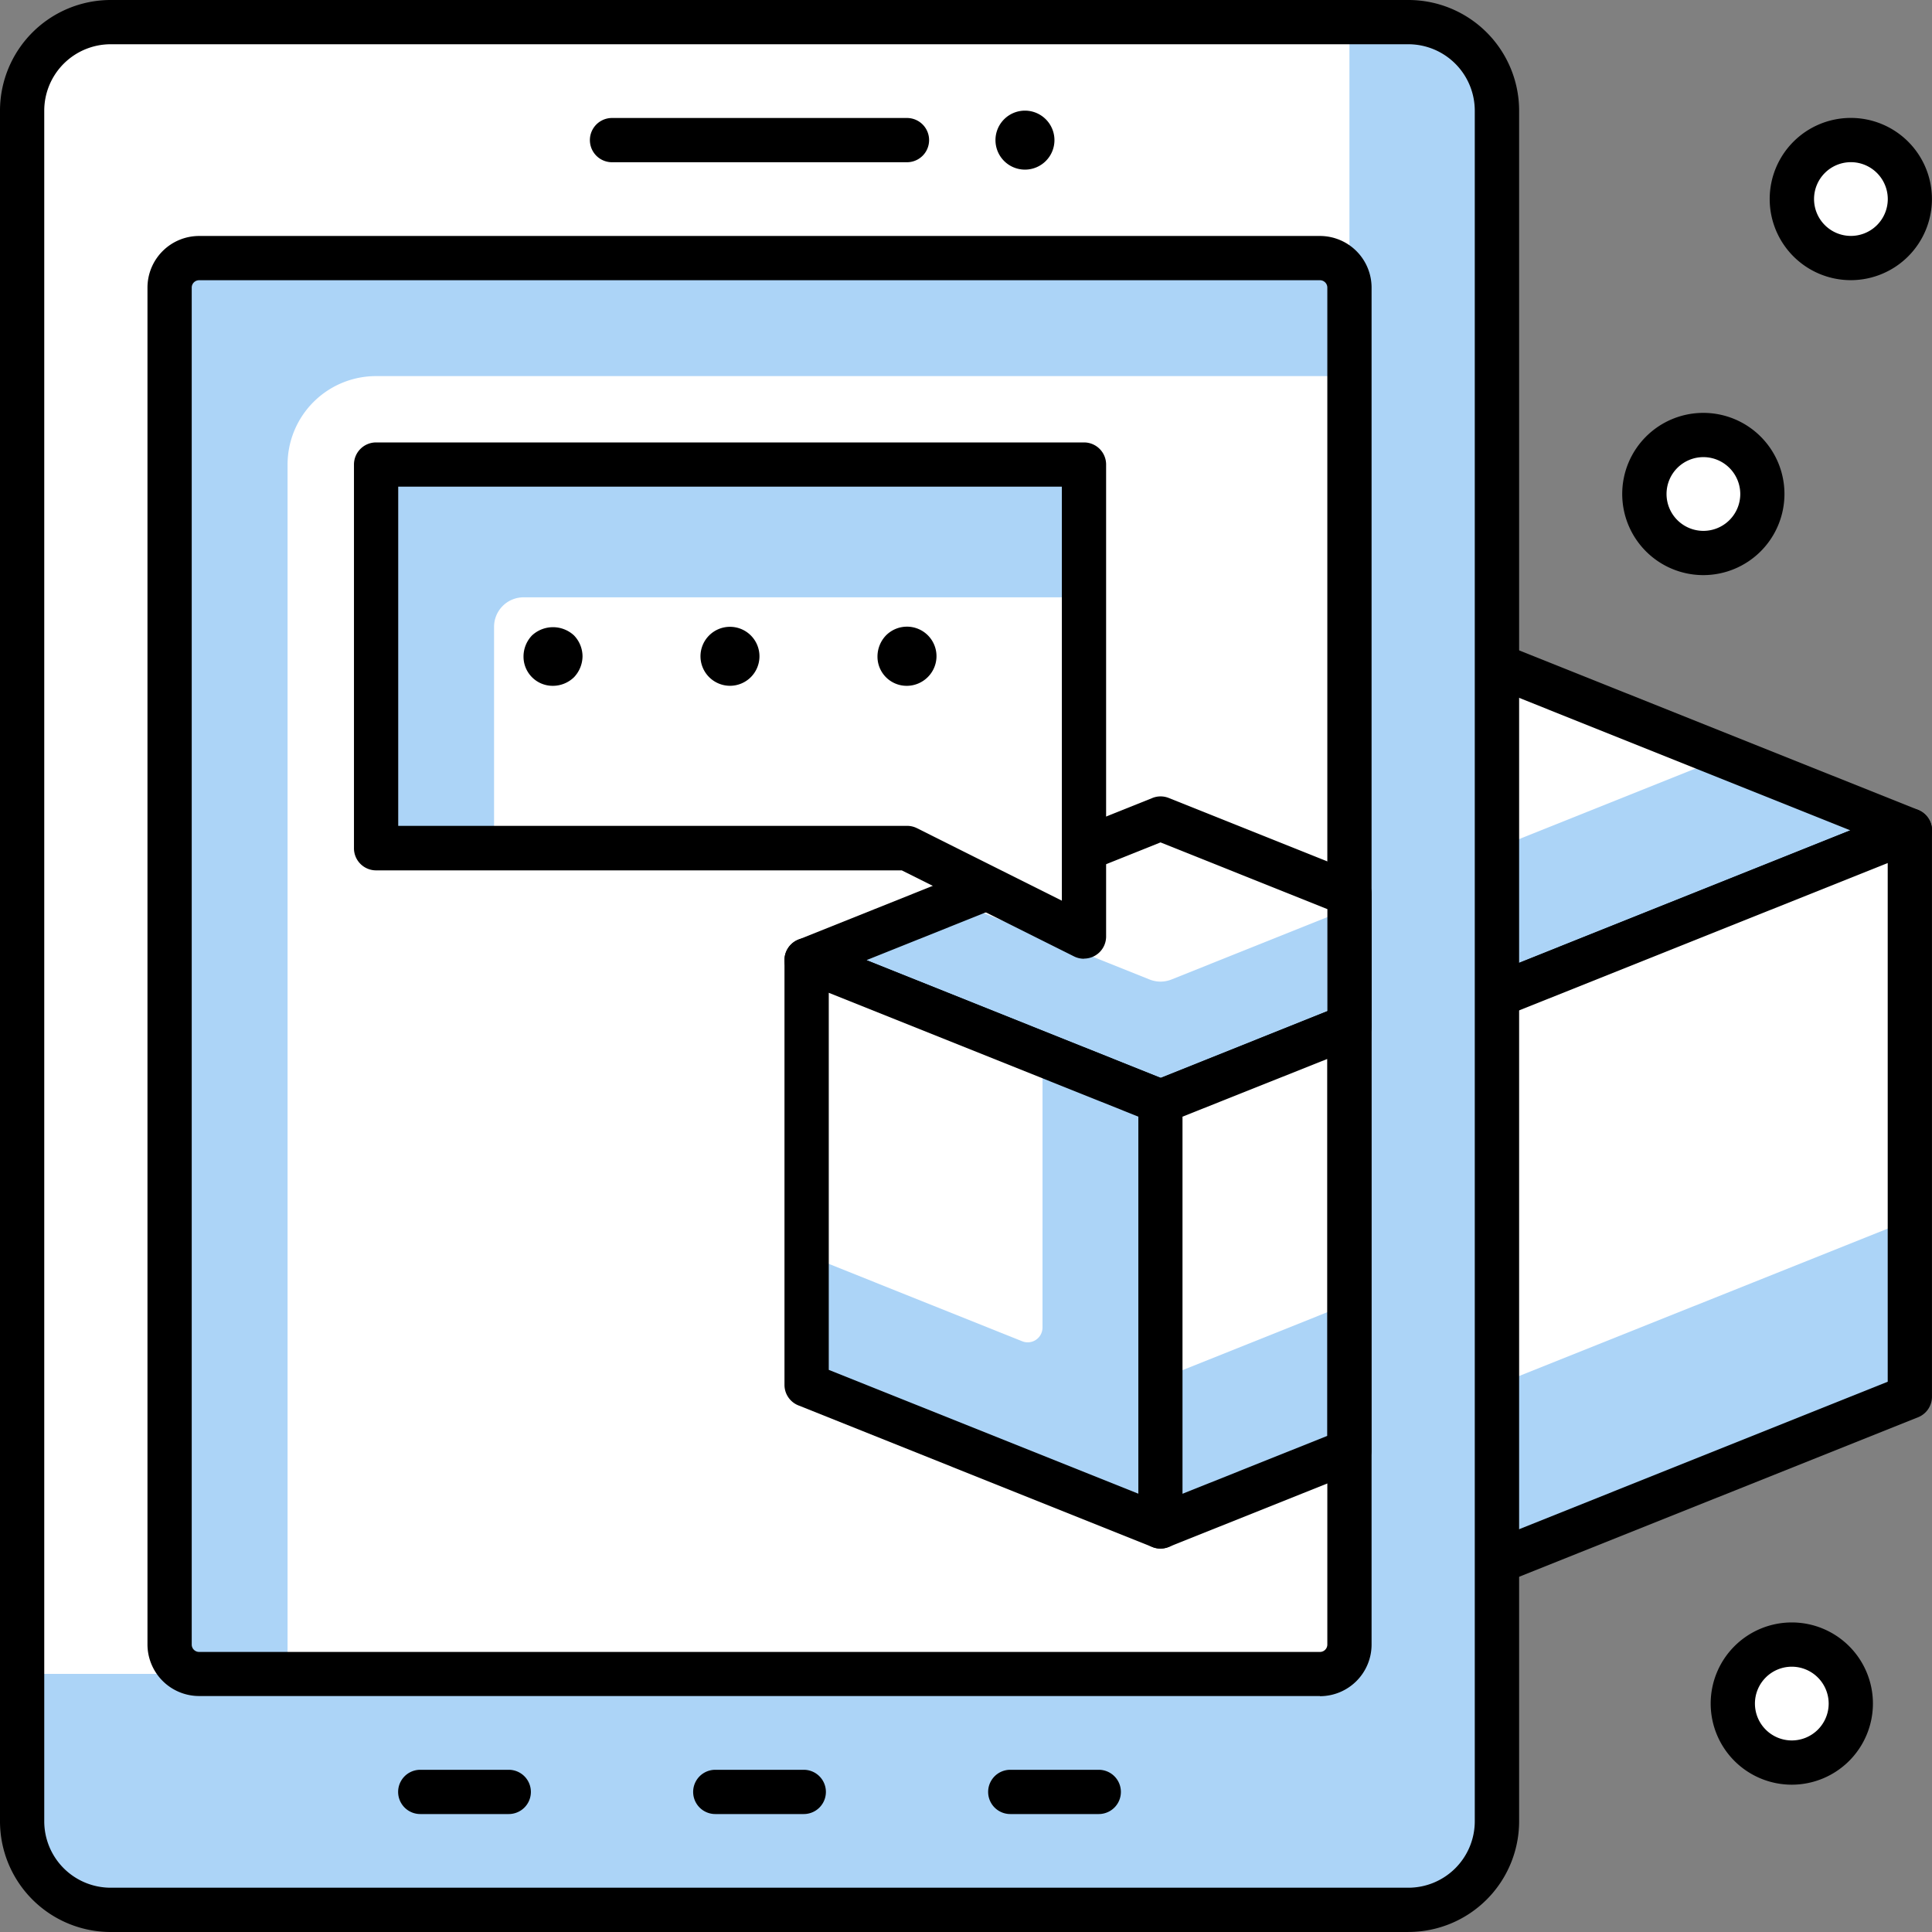
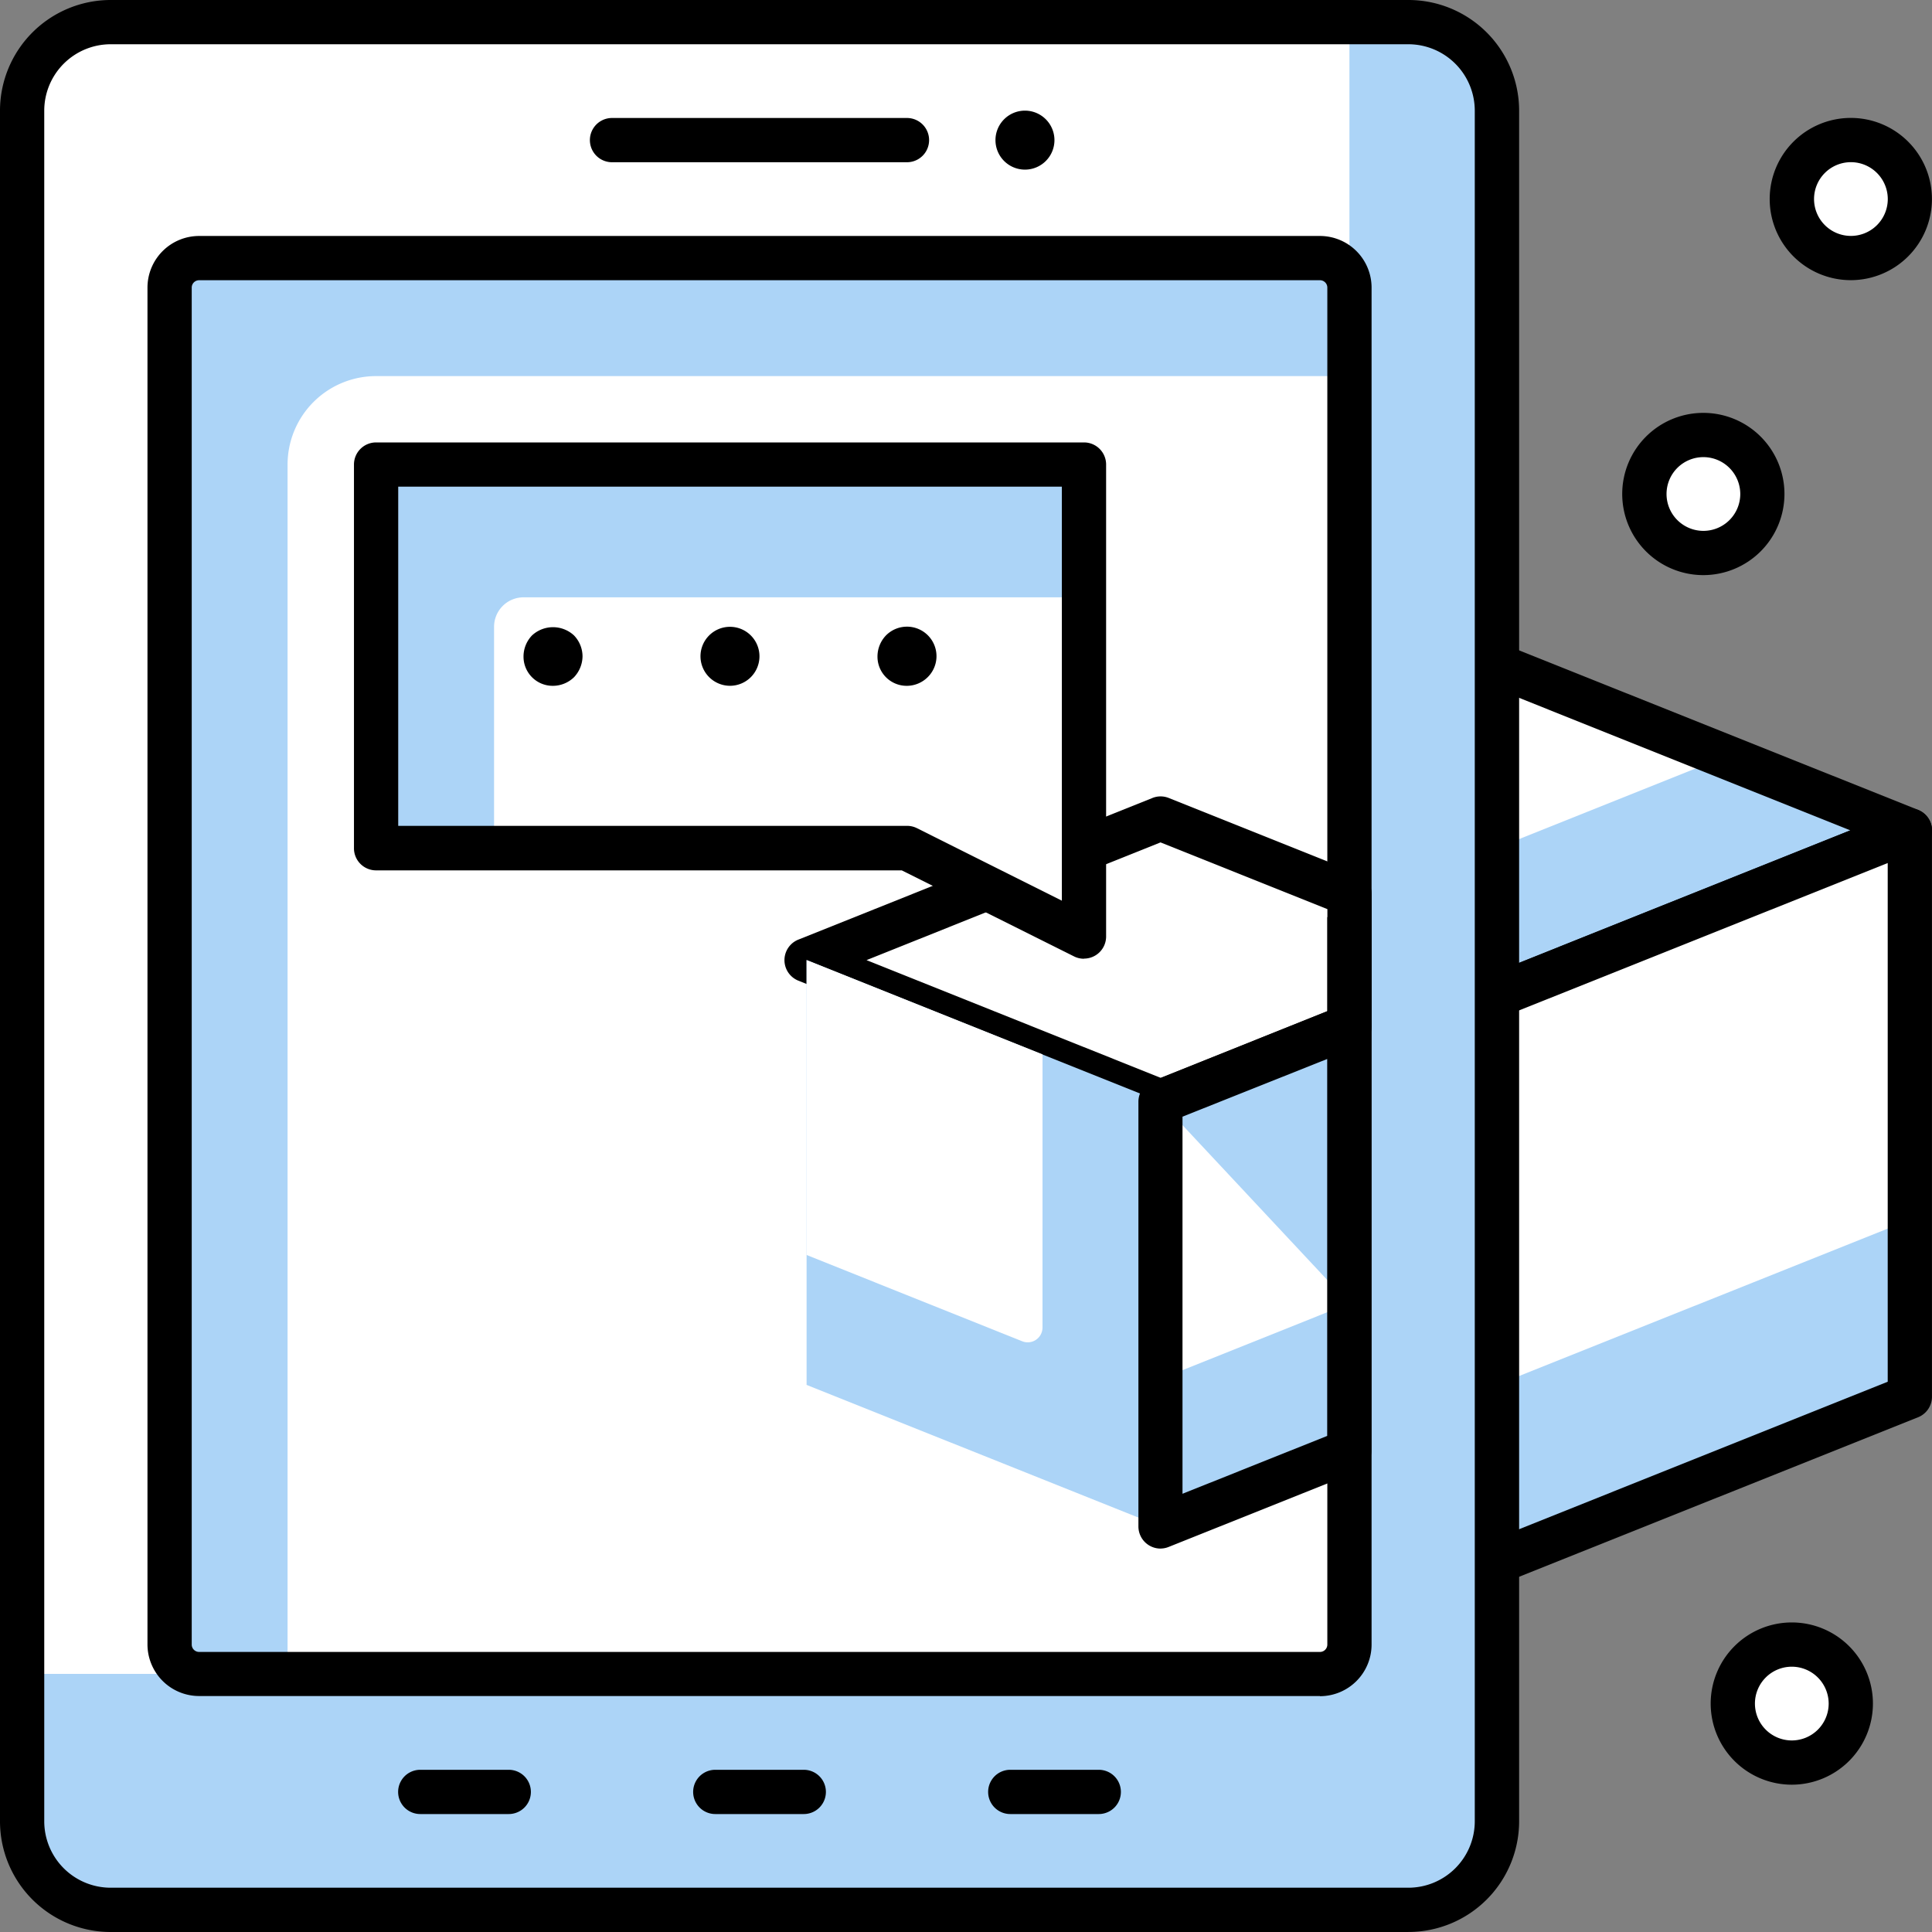
<svg xmlns="http://www.w3.org/2000/svg" id="Group_1563" data-name="Group 1563" width="58.375" height="58.375" viewBox="0 0 58.375 58.375">
  <rect x="0" y="0" width="58.375" height="58.375" fill="#808080" stroke="none" />
  <defs>
    <clipPath id="clip-path">
      <rect id="Rectangle_756" data-name="Rectangle 756" width="58.375" height="58.375" fill="none" />
    </clipPath>
  </defs>
  <path id="Path_5520" data-name="Path 5520" d="M47.008,21.751l-14.259,5.7,14.259,5.7,14.259-5.7Z" transform="translate(-3.563 -2.366)" fill="#acd4f7" />
  <g id="Group_1562" data-name="Group 1562">
    <g id="Group_1561" data-name="Group 1561" clip-path="url(#clip-path)">
      <path id="Path_5521" data-name="Path 5521" d="M47.678,21.751,38.9,25.192l8.443,3.377a.889.889,0,0,0,.663,0l8.357-3.343Z" transform="translate(-4.232 -2.366)" fill="#fff" />
      <path id="Path_5522" data-name="Path 5522" d="M46.927,33.744a.658.658,0,0,1-.248-.047l-14.259-5.7a.668.668,0,0,1,0-1.241l14.259-5.7a.664.664,0,0,1,.5,0l14.259,5.7a.668.668,0,0,1,0,1.241L47.175,33.7a.669.669,0,0,1-.249.047M34.468,27.373l12.459,4.984,12.459-4.984L46.927,22.389Z" transform="translate(-3.481 -2.285)" />
      <path id="Path_5523" data-name="Path 5523" d="M47.008,33.855l-14.259-5.7V45.262l14.259,5.7Z" transform="translate(-3.563 -3.062)" fill="#fff" />
      <path id="Path_5524" data-name="Path 5524" d="M46.927,51.553a.645.645,0,0,1-.248-.048L32.42,45.8a.667.667,0,0,1-.421-.62V28.07a.669.669,0,0,1,.916-.621l14.259,5.7a.668.668,0,0,1,.421.62V50.885a.669.669,0,0,1-.668.668M33.336,44.728,46.258,49.9V34.226L33.336,29.057Z" transform="translate(-3.481 -2.981)" />
      <path id="Path_5525" data-name="Path 5525" d="M48.749,33.855V50.966l14.259-5.7V28.151Z" transform="translate(-5.303 -3.062)" fill="#acd4f7" />
      <path id="Path_5526" data-name="Path 5526" d="M48.749,33.855V45.618l14.259-5.7V28.151Z" transform="translate(-5.303 -3.062)" fill="#fff" />
      <path id="Path_5527" data-name="Path 5527" d="M48.667,51.553A.667.667,0,0,1,48,50.885V33.773a.667.667,0,0,1,.421-.62l14.259-5.7a.669.669,0,0,1,.916.621v17.11a.668.668,0,0,1-.421.62l-14.259,5.7a.665.665,0,0,1-.248.047m.668-17.327V49.9l12.923-5.17V29.057Z" transform="translate(-5.222 -2.981)" />
      <path id="Path_5528" data-name="Path 5528" d="M45.311,3.424v51.69a2.674,2.674,0,0,1-2.674,2.674H3.424A2.673,2.673,0,0,1,.75,55.114V3.424A2.673,2.673,0,0,1,3.424.75H42.637a2.675,2.675,0,0,1,2.674,2.674" transform="translate(-0.082 -0.082)" fill="#acd4f7" />
      <path id="Path_5529" data-name="Path 5529" d="M40.854.75V50.658H.749V3.424A2.675,2.675,0,0,1,3.423.75Z" transform="translate(-0.081 -0.082)" fill="#fff" />
      <path id="Path_5530" data-name="Path 5530" d="M42.555,58.375H3.342A3.346,3.346,0,0,1,0,55.032V3.342A3.346,3.346,0,0,1,3.342,0H42.555A3.346,3.346,0,0,1,45.9,3.342v51.69a3.346,3.346,0,0,1-3.342,3.342M3.342,1.337A2.008,2.008,0,0,0,1.337,3.342v51.69a2.008,2.008,0,0,0,2.005,2.005H42.555a2.008,2.008,0,0,0,2.005-2.005V3.342a2.008,2.008,0,0,0-2.005-2.005Z" />
      <path id="Path_5531" data-name="Path 5531" d="M41.4,9.641v41a.892.892,0,0,1-.891.891H6.641a.891.891,0,0,1-.891-.891v-41a.892.892,0,0,1,.891-.891H40.507a.892.892,0,0,1,.891.891" transform="translate(-0.626 -0.952)" fill="#acd4f7" />
      <path id="Path_5532" data-name="Path 5532" d="M41.83,12.751V51.072a.892.892,0,0,1-.891.891H9.75V15.425a2.673,2.673,0,0,1,2.674-2.674Z" transform="translate(-1.061 -1.387)" fill="#fff" />
      <path id="Path_5533" data-name="Path 5533" d="M40.426,52.115H6.56A1.561,1.561,0,0,1,5,50.555v-41A1.561,1.561,0,0,1,6.56,8H40.426a1.561,1.561,0,0,1,1.56,1.56v41a1.561,1.561,0,0,1-1.56,1.56M6.56,9.337a.223.223,0,0,0-.223.223v41a.223.223,0,0,0,.223.223H40.426a.223.223,0,0,0,.223-.223v-41a.223.223,0,0,0-.223-.223Z" transform="translate(-0.544 -0.87)" />
      <path id="Path_5534" data-name="Path 5534" d="M29.581,5.337H20.668a.668.668,0,1,1,0-1.337h8.912a.668.668,0,1,1,0,1.337" transform="translate(-2.176 -0.435)" />
      <path id="Path_5535" data-name="Path 5535" d="M26.842,61.338H24.168a.668.668,0,0,1,0-1.337h2.674a.668.668,0,1,1,0,1.337" transform="translate(-2.556 -6.527)" />
      <path id="Path_5536" data-name="Path 5536" d="M36.843,61.338H34.169a.668.668,0,0,1,0-1.337h2.674a.668.668,0,0,1,0,1.337" transform="translate(-3.644 -6.527)" />
      <path id="Path_5537" data-name="Path 5537" d="M16.841,61.338H14.167a.668.668,0,0,1,0-1.337h2.674a.668.668,0,1,1,0,1.337" transform="translate(-1.469 -6.527)" />
      <path id="Path_5538" data-name="Path 5538" d="M35.532,4.642a.891.891,0,1,1-.891-.891.892.892,0,0,1,.891.891" transform="translate(-3.672 -0.408)" />
-       <path id="Path_5539" data-name="Path 5539" d="M38.04,27.751,27.346,32.029,38.04,36.307l5.7-2.282,0-3.991Z" transform="translate(-2.975 -3.019)" fill="#acd4f7" />
      <path id="Path_5540" data-name="Path 5540" d="M38.585,27.751l-6.238,2.5,5.906,2.363a.886.886,0,0,0,.662,0l5.373-2.15,0-.425Z" transform="translate(-3.519 -3.019)" fill="#fff" />
      <path id="Path_5541" data-name="Path 5541" d="M37.958,36.894a.666.666,0,0,1-.248-.048L27.016,32.568a.668.668,0,0,1,0-1.241L37.71,27.049a.664.664,0,0,1,.5,0l5.707,2.282a.67.67,0,0,1,.421.622l0,3.991a.669.669,0,0,1-.42.62l-5.7,2.282a.667.667,0,0,1-.249.048m-8.894-4.947,8.894,3.559L43,33.491l0-3.085L37.958,28.39Z" transform="translate(-2.893 -2.937)" />
      <path id="Path_5542" data-name="Path 5542" d="M38.04,36.828,27.346,32.551V45.385L38.04,49.662Z" transform="translate(-2.975 -3.541)" fill="#acd4f7" />
      <path id="Path_5543" data-name="Path 5543" d="M34.475,35.4l-7.129-2.852v8.912l6.517,2.608a.447.447,0,0,0,.611-.414Z" transform="translate(-2.975 -3.541)" fill="#fff" />
-       <path id="Path_5544" data-name="Path 5544" d="M37.959,50.249a.662.662,0,0,1-.248-.048L27.017,45.923a.667.667,0,0,1-.421-.62V32.468a.669.669,0,0,1,.917-.62l10.695,4.279a.669.669,0,0,1,.42.62V49.581a.669.669,0,0,1-.668.668m-10.026-5.4,9.358,3.743V37.2l-9.358-3.744Z" transform="translate(-2.893 -3.459)" />
      <path id="Path_5545" data-name="Path 5545" d="M39.346,37.072V49.906l5.7-2.282V34.791Z" transform="translate(-4.28 -3.785)" fill="#acd4f7" />
-       <path id="Path_5546" data-name="Path 5546" d="M39.346,37.072V45.45l5.7-2.282V34.791Z" transform="translate(-4.28 -3.785)" fill="#fff" />
+       <path id="Path_5546" data-name="Path 5546" d="M39.346,37.072V45.45l5.7-2.282Z" transform="translate(-4.28 -3.785)" fill="#fff" />
      <path id="Path_5547" data-name="Path 5547" d="M39.264,50.493a.669.669,0,0,1-.668-.668V36.991a.667.667,0,0,1,.421-.62l5.7-2.282a.67.67,0,0,1,.917.621V47.542a.668.668,0,0,1-.42.62l-5.706,2.282a.666.666,0,0,1-.248.048m.668-13.049V48.837L44.3,47.089V35.7Z" transform="translate(-4.199 -3.703)" />
      <path id="Path_5548" data-name="Path 5548" d="M34.139,15.749v14.26l-5.346-2.675H12.75V15.749Z" transform="translate(-1.387 -1.713)" fill="#acd4f7" />
      <path id="Path_5549" data-name="Path 5549" d="M34.574,20.251V30.5l-5.347-2.674H16.75V21.142a.891.891,0,0,1,.891-.891Z" transform="translate(-1.822 -2.203)" fill="#fff" />
      <path id="Path_5550" data-name="Path 5550" d="M34.058,30.6a.665.665,0,0,1-.3-.07l-5.206-2.6H12.668A.668.668,0,0,1,12,27.253V15.667A.668.668,0,0,1,12.668,15H34.058a.668.668,0,0,1,.668.668v14.26a.668.668,0,0,1-.668.668M13.337,26.585H28.71a.667.667,0,0,1,.3.07l4.379,2.191V16.336H13.337Z" transform="translate(-1.305 -1.632)" />
      <path id="Path_5551" data-name="Path 5551" d="M30.64,23.035a.881.881,0,0,1-.891-.891.92.92,0,0,1,.258-.633.892.892,0,0,1,1.525.633.892.892,0,0,1-.259.623.9.9,0,0,1-.632.268" transform="translate(-3.236 -2.313)" />
      <path id="Path_5552" data-name="Path 5552" d="M23.749,22.142a.891.891,0,1,1,.891.891.893.893,0,0,1-.891-.891" transform="translate(-2.584 -2.312)" />
      <path id="Path_5553" data-name="Path 5553" d="M18.64,23.035a.881.881,0,0,1-.891-.891.92.92,0,0,1,.258-.633.933.933,0,0,1,1.266,0,.917.917,0,0,1,.259.633.934.934,0,0,1-.259.633.92.92,0,0,1-.632.258" transform="translate(-1.931 -2.313)" />
      <path id="Path_5554" data-name="Path 5554" d="M64.316,6.533a1.782,1.782,0,1,1-1.782-1.782,1.782,1.782,0,0,1,1.782,1.782" transform="translate(-6.609 -0.517)" fill="#fff" />
      <path id="Path_5555" data-name="Path 5555" d="M62.452,8.9A2.451,2.451,0,1,1,64.9,6.452,2.453,2.453,0,0,1,62.452,8.9m0-3.565a1.114,1.114,0,1,0,1.114,1.114,1.116,1.116,0,0,0-1.114-1.114" transform="translate(-6.527 -0.435)" />
      <path id="Path_5556" data-name="Path 5556" d="M59.315,16.534a1.782,1.782,0,1,1-1.782-1.782,1.783,1.783,0,0,1,1.782,1.782" transform="translate(-6.065 -1.605)" fill="#fff" />
      <path id="Path_5557" data-name="Path 5557" d="M57.451,18.9A2.451,2.451,0,1,1,59.9,16.453,2.453,2.453,0,0,1,57.451,18.9m0-3.565a1.114,1.114,0,1,0,1.114,1.114,1.116,1.116,0,0,0-1.114-1.114" transform="translate(-5.983 -1.523)" />
      <path id="Path_5558" data-name="Path 5558" d="M62.315,57.538a1.782,1.782,0,1,1-1.782-1.782,1.783,1.783,0,0,1,1.782,1.782" transform="translate(-6.391 -6.065)" fill="#fff" />
      <path id="Path_5559" data-name="Path 5559" d="M60.451,59.908A2.451,2.451,0,1,1,62.9,57.457a2.453,2.453,0,0,1-2.451,2.451m0-3.565a1.114,1.114,0,1,0,1.114,1.114,1.116,1.116,0,0,0-1.114-1.114" transform="translate(-6.31 -5.984)" />
    </g>
  </g>
</svg>